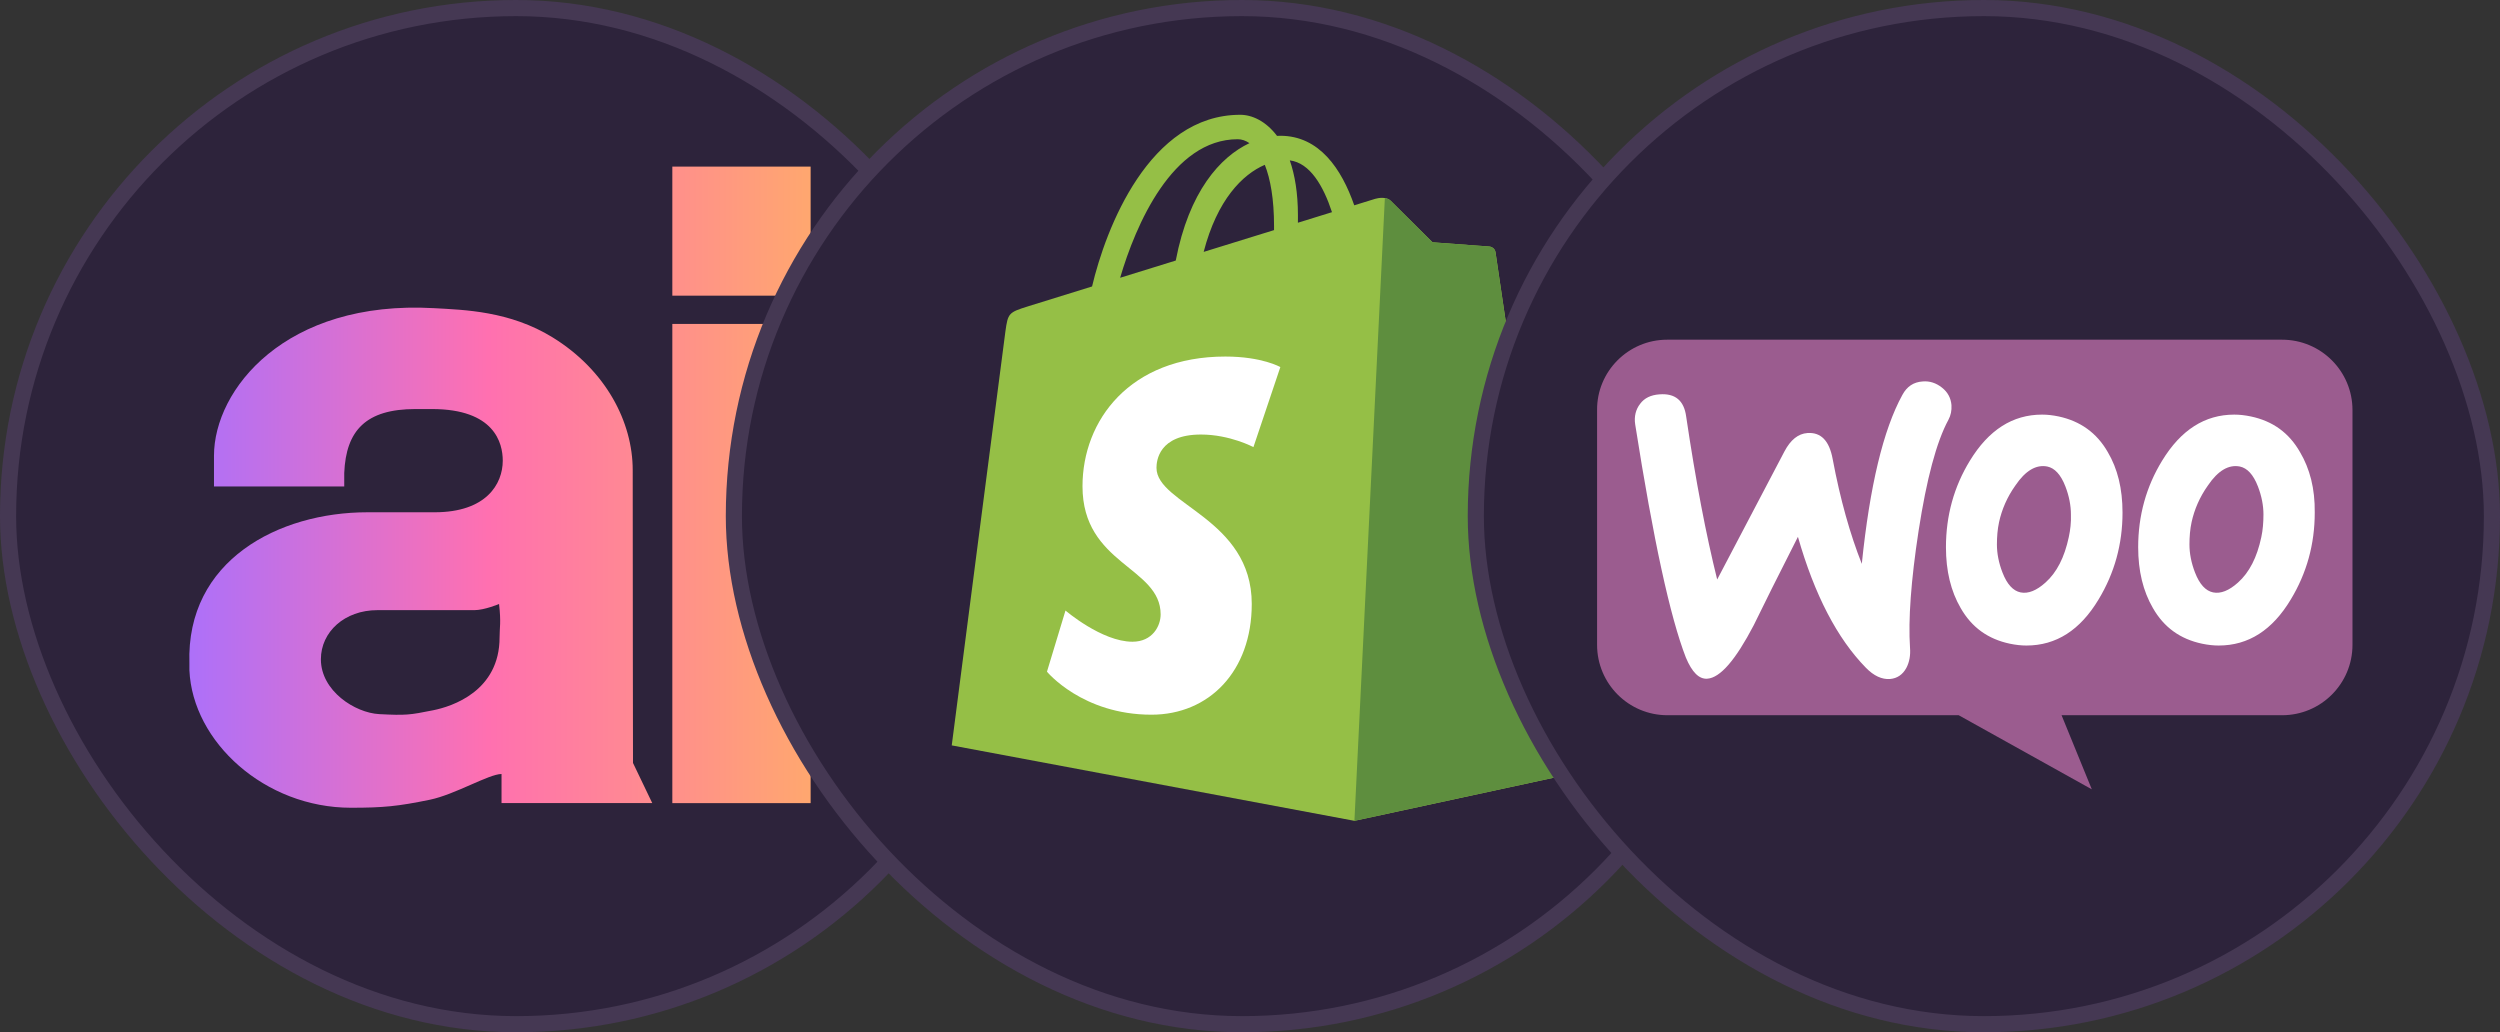
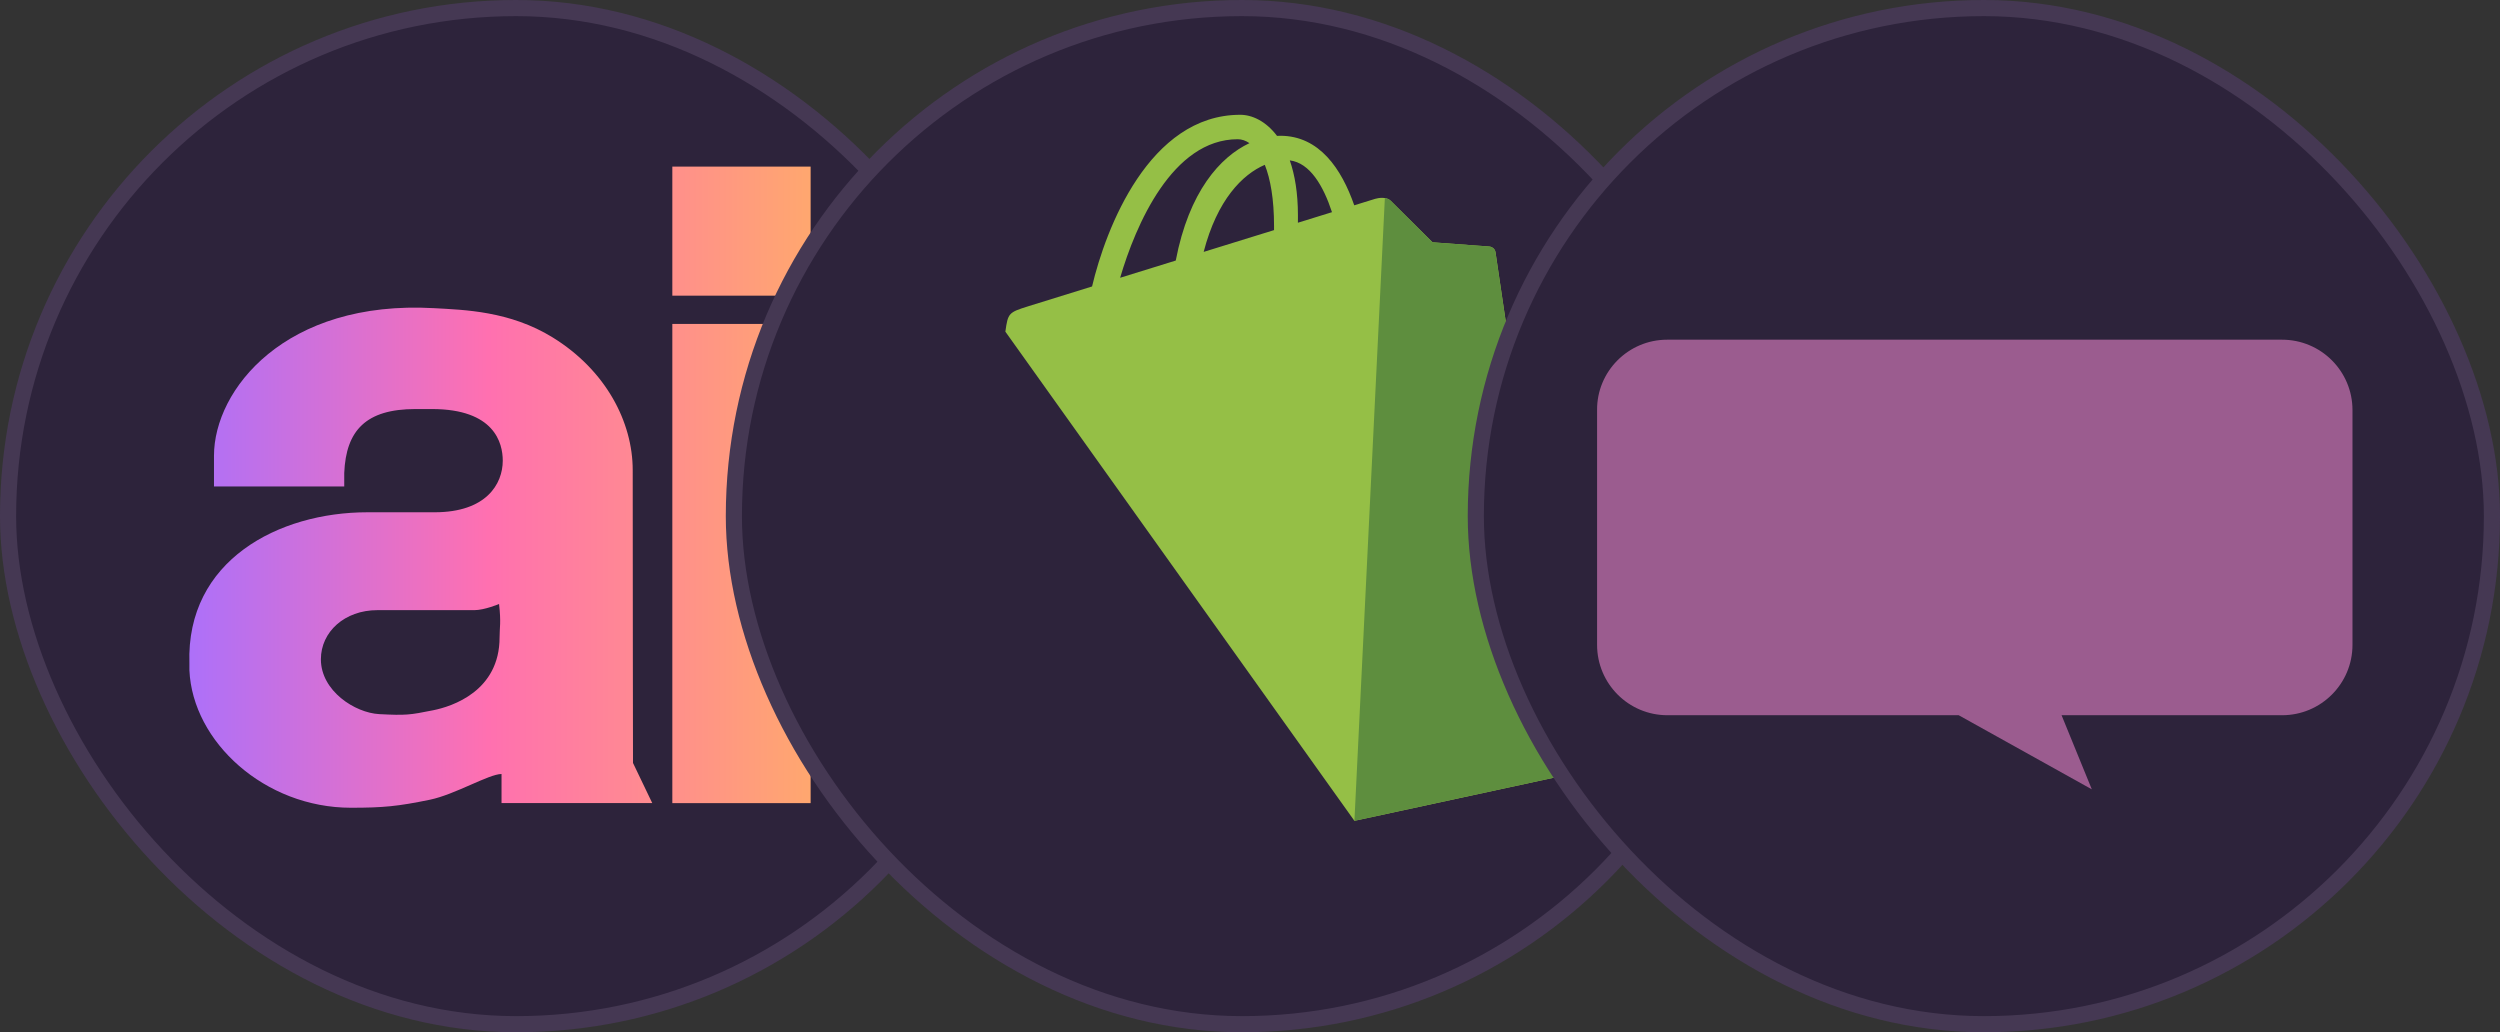
<svg xmlns="http://www.w3.org/2000/svg" width="155" height="64" viewBox="0 0 155 64" fill="none">
  <rect x="0" y="0" width="155" height="64" fill="#333333" stroke="none" />
  <rect x="0.5" y="0.5" width="63" height="63" rx="31.5" fill="#2D233B" />
  <rect x="0.5" y="0.5" width="63" height="63" rx="31.5" stroke="#453853" />
  <g clip-path="url(#clip0_36_127)">
    <path fill-rule="evenodd" clip-rule="evenodd" d="M41.684 10.33H50.259V18.33H41.684V10.33ZM41.684 20.082H50.259V49.794H41.684V20.082ZM30.942 37.448C31.074 38.609 30.974 38.885 30.974 39.515C30.974 42.848 28.038 43.8 26.848 44.038C25.413 44.325 25.179 44.364 23.515 44.276C22.007 44.197 19.895 42.835 19.895 40.877C19.895 39.178 21.365 37.829 23.399 37.829H29.418C30.031 37.829 30.942 37.448 30.942 37.448ZM26.925 19.107C28.771 19.212 31.604 19.278 34.265 20.92C37.576 22.963 39.228 26.178 39.228 29.145C39.228 36.226 39.246 47.303 39.246 47.303L40.439 49.79H31.095V47.988C30.313 47.988 28.207 49.264 26.652 49.583C24.673 49.99 23.777 50.08 21.758 50.08C16.424 50.08 11.941 46.005 11.743 41.556C11.743 41.533 11.748 41.291 11.743 41.13C11.534 34.742 17.283 31.761 22.777 31.761H26.951C30.145 31.761 31.171 30.009 31.171 28.561C31.171 27.464 30.656 25.361 26.78 25.361H25.758C22.692 25.361 21.452 26.685 21.343 29.323V30.161H13.267V28.256C13.267 24.165 17.675 18.581 26.925 19.107Z" fill="url(#paint0_linear_36_127)" />
  </g>
  <rect x="45.5" y="0.5" width="63" height="63" rx="31.5" fill="#2D233B" />
  <rect x="45.5" y="0.5" width="63" height="63" rx="31.5" stroke="#453853" />
  <g clip-path="url(#clip1_36_127)">
-     <path d="M92.722 15.64C92.691 15.42 92.498 15.299 92.339 15.285C92.18 15.272 88.816 15.023 88.816 15.023C88.816 15.023 86.479 12.703 86.223 12.446C85.966 12.189 85.465 12.267 85.27 12.325C85.242 12.333 84.76 12.482 83.963 12.729C83.182 10.482 81.805 8.418 79.381 8.418C79.314 8.418 79.245 8.421 79.176 8.425C78.487 7.513 77.633 7.117 76.896 7.117C71.251 7.117 68.553 14.175 67.708 17.761C65.514 18.441 63.956 18.924 63.757 18.987C62.532 19.371 62.493 19.409 62.333 20.563C62.212 21.437 59.008 46.214 59.008 46.214L83.973 50.891L97.5 47.965C97.5 47.965 92.751 15.86 92.722 15.64ZM82.583 13.155L80.47 13.809C80.471 13.66 80.472 13.514 80.472 13.354C80.472 11.958 80.278 10.834 79.967 9.943C81.216 10.099 82.047 11.52 82.583 13.155ZM78.418 10.219C78.765 11.089 78.991 12.338 78.991 14.022C78.991 14.109 78.99 14.187 78.99 14.267C77.616 14.693 76.123 15.155 74.627 15.618C75.467 12.376 77.041 10.81 78.418 10.219ZM76.741 8.632C76.984 8.632 77.23 8.714 77.465 8.876C75.656 9.727 73.716 11.872 72.897 16.154L69.449 17.222C70.408 13.956 72.686 8.632 76.741 8.632Z" fill="#95BF46" />
+     <path d="M92.722 15.64C92.691 15.42 92.498 15.299 92.339 15.285C92.18 15.272 88.816 15.023 88.816 15.023C88.816 15.023 86.479 12.703 86.223 12.446C85.966 12.189 85.465 12.267 85.27 12.325C85.242 12.333 84.76 12.482 83.963 12.729C83.182 10.482 81.805 8.418 79.381 8.418C79.314 8.418 79.245 8.421 79.176 8.425C78.487 7.513 77.633 7.117 76.896 7.117C71.251 7.117 68.553 14.175 67.708 17.761C65.514 18.441 63.956 18.924 63.757 18.987C62.532 19.371 62.493 19.409 62.333 20.563L83.973 50.891L97.5 47.965C97.5 47.965 92.751 15.86 92.722 15.64ZM82.583 13.155L80.47 13.809C80.471 13.66 80.472 13.514 80.472 13.354C80.472 11.958 80.278 10.834 79.967 9.943C81.216 10.099 82.047 11.52 82.583 13.155ZM78.418 10.219C78.765 11.089 78.991 12.338 78.991 14.022C78.991 14.109 78.99 14.187 78.99 14.267C77.616 14.693 76.123 15.155 74.627 15.618C75.467 12.376 77.041 10.81 78.418 10.219ZM76.741 8.632C76.984 8.632 77.23 8.714 77.465 8.876C75.656 9.727 73.716 11.872 72.897 16.154L69.449 17.222C70.408 13.956 72.686 8.632 76.741 8.632Z" fill="#95BF46" />
    <path d="M92.339 15.285C92.18 15.272 88.815 15.022 88.815 15.022C88.815 15.022 86.478 12.703 86.222 12.446C86.126 12.35 85.997 12.301 85.861 12.28L83.974 50.891L97.499 47.965C97.499 47.965 92.751 15.86 92.721 15.64C92.691 15.42 92.498 15.299 92.339 15.285Z" fill="#5E8E3E" />
-     <path d="M79.381 22.759L77.713 27.721C77.713 27.721 76.252 26.941 74.46 26.941C71.834 26.941 71.702 28.589 71.702 29.004C71.702 31.27 77.609 32.139 77.609 37.446C77.609 41.622 74.96 44.311 71.389 44.311C67.104 44.311 64.912 41.644 64.912 41.644L66.06 37.853C66.06 37.853 68.312 39.787 70.213 39.787C71.455 39.787 71.96 38.809 71.96 38.094C71.96 35.139 67.115 35.007 67.115 30.15C67.115 26.062 70.049 22.106 75.972 22.106C78.254 22.106 79.381 22.759 79.381 22.759Z" fill="white" />
  </g>
  <rect x="91.5" y="0.5" width="63" height="63" rx="31.5" fill="#2D233B" />
  <rect x="91.5" y="0.5" width="63" height="63" rx="31.5" stroke="#453853" />
  <g clip-path="url(#clip2_36_127)">
    <path d="M103.365 21.061H141.488C143.901 21.061 145.854 23.014 145.854 25.426V39.978C145.854 42.391 143.901 44.344 141.488 44.344H127.817L129.693 48.939L121.44 44.344H103.384C100.972 44.344 99.019 42.391 99.019 39.978V25.426C98.999 23.033 100.952 21.061 103.365 21.061Z" fill="#9B5C8F" />
-     <path d="M101.686 25.04C101.953 24.678 102.352 24.488 102.885 24.45C103.857 24.373 104.409 24.83 104.542 25.82C105.132 29.799 105.779 33.169 106.465 35.93L110.634 27.991C111.015 27.267 111.491 26.887 112.062 26.848C112.9 26.791 113.414 27.324 113.623 28.448C114.099 30.98 114.709 33.131 115.432 34.959C115.927 30.123 116.765 26.639 117.945 24.488C118.231 23.954 118.649 23.688 119.202 23.65C119.64 23.612 120.039 23.745 120.401 24.031C120.763 24.316 120.953 24.678 120.991 25.116C121.01 25.459 120.953 25.744 120.801 26.03C120.058 27.401 119.449 29.704 118.954 32.903C118.478 36.006 118.307 38.424 118.421 40.157C118.459 40.632 118.383 41.051 118.193 41.413C117.964 41.832 117.622 42.06 117.184 42.098C116.688 42.136 116.175 41.908 115.679 41.394C113.909 39.585 112.5 36.882 111.472 33.283C110.234 35.72 109.321 37.548 108.73 38.767C107.607 40.918 106.655 42.022 105.855 42.079C105.341 42.117 104.904 41.679 104.523 40.766C103.552 38.272 102.505 33.455 101.382 26.315C101.305 25.82 101.42 25.382 101.686 25.04ZM142.6 28.029C141.915 26.829 140.906 26.106 139.554 25.82C139.192 25.744 138.85 25.706 138.526 25.706C136.698 25.706 135.213 26.658 134.052 28.562C133.062 30.18 132.567 31.97 132.567 33.931C132.567 35.397 132.871 36.653 133.481 37.7C134.166 38.9 135.175 39.623 136.527 39.909C136.888 39.985 137.231 40.023 137.555 40.023C139.402 40.023 140.887 39.071 142.029 37.167C143.019 35.53 143.514 33.74 143.514 31.779C143.533 30.294 143.209 29.057 142.6 28.029ZM140.201 33.303C139.935 34.559 139.459 35.492 138.754 36.12C138.202 36.615 137.688 36.825 137.212 36.729C136.755 36.634 136.374 36.234 136.089 35.492C135.86 34.902 135.746 34.312 135.746 33.759C135.746 33.283 135.784 32.807 135.879 32.37C136.051 31.589 136.375 30.827 136.888 30.104C137.517 29.171 138.183 28.79 138.869 28.924C139.326 29.019 139.706 29.419 139.992 30.161C140.22 30.751 140.334 31.341 140.334 31.894C140.334 32.389 140.296 32.865 140.201 33.303ZM130.682 28.029C129.997 26.829 128.968 26.106 127.636 25.82C127.274 25.744 126.931 25.706 126.608 25.706C124.78 25.706 123.295 26.658 122.134 28.562C121.144 30.18 120.649 31.97 120.649 33.931C120.649 35.397 120.953 36.653 121.562 37.7C122.248 38.9 123.257 39.623 124.609 39.909C124.97 39.985 125.313 40.023 125.637 40.023C127.483 40.023 128.968 39.071 130.111 37.167C131.101 35.53 131.596 33.74 131.596 31.779C131.596 30.294 131.291 29.057 130.682 28.029ZM128.264 33.303C127.997 34.559 127.521 35.492 126.817 36.12C126.265 36.615 125.751 36.825 125.275 36.729C124.818 36.634 124.437 36.234 124.152 35.492C123.923 34.902 123.809 34.312 123.809 33.759C123.809 33.283 123.847 32.807 123.942 32.37C124.114 31.589 124.437 30.827 124.951 30.104C125.58 29.171 126.246 28.79 126.931 28.924C127.388 29.019 127.769 29.419 128.055 30.161C128.283 30.751 128.397 31.341 128.397 31.894C128.416 32.389 128.359 32.865 128.264 33.303Z" fill="white" />
  </g>
  <defs>
    <linearGradient id="paint0_linear_36_127" x1="11.737" y1="30.205" x2="50.259" y2="30.205" gradientUnits="userSpaceOnUse">
      <stop stop-color="#AD70F9" />
      <stop offset="0.481" stop-color="#FF70B0" />
      <stop offset="1" stop-color="#FFA76F" />
    </linearGradient>
    <clipPath id="clip0_36_127">
      <rect width="50" height="50" fill="white" transform="translate(6 6)" />
    </clipPath>
    <clipPath id="clip1_36_127">
      <rect width="38.579" height="44" fill="white" transform="translate(59 7)" />
    </clipPath>
    <clipPath id="clip2_36_127">
      <rect width="46.854" height="28" fill="white" transform="translate(99 21)" />
    </clipPath>
  </defs>
</svg>